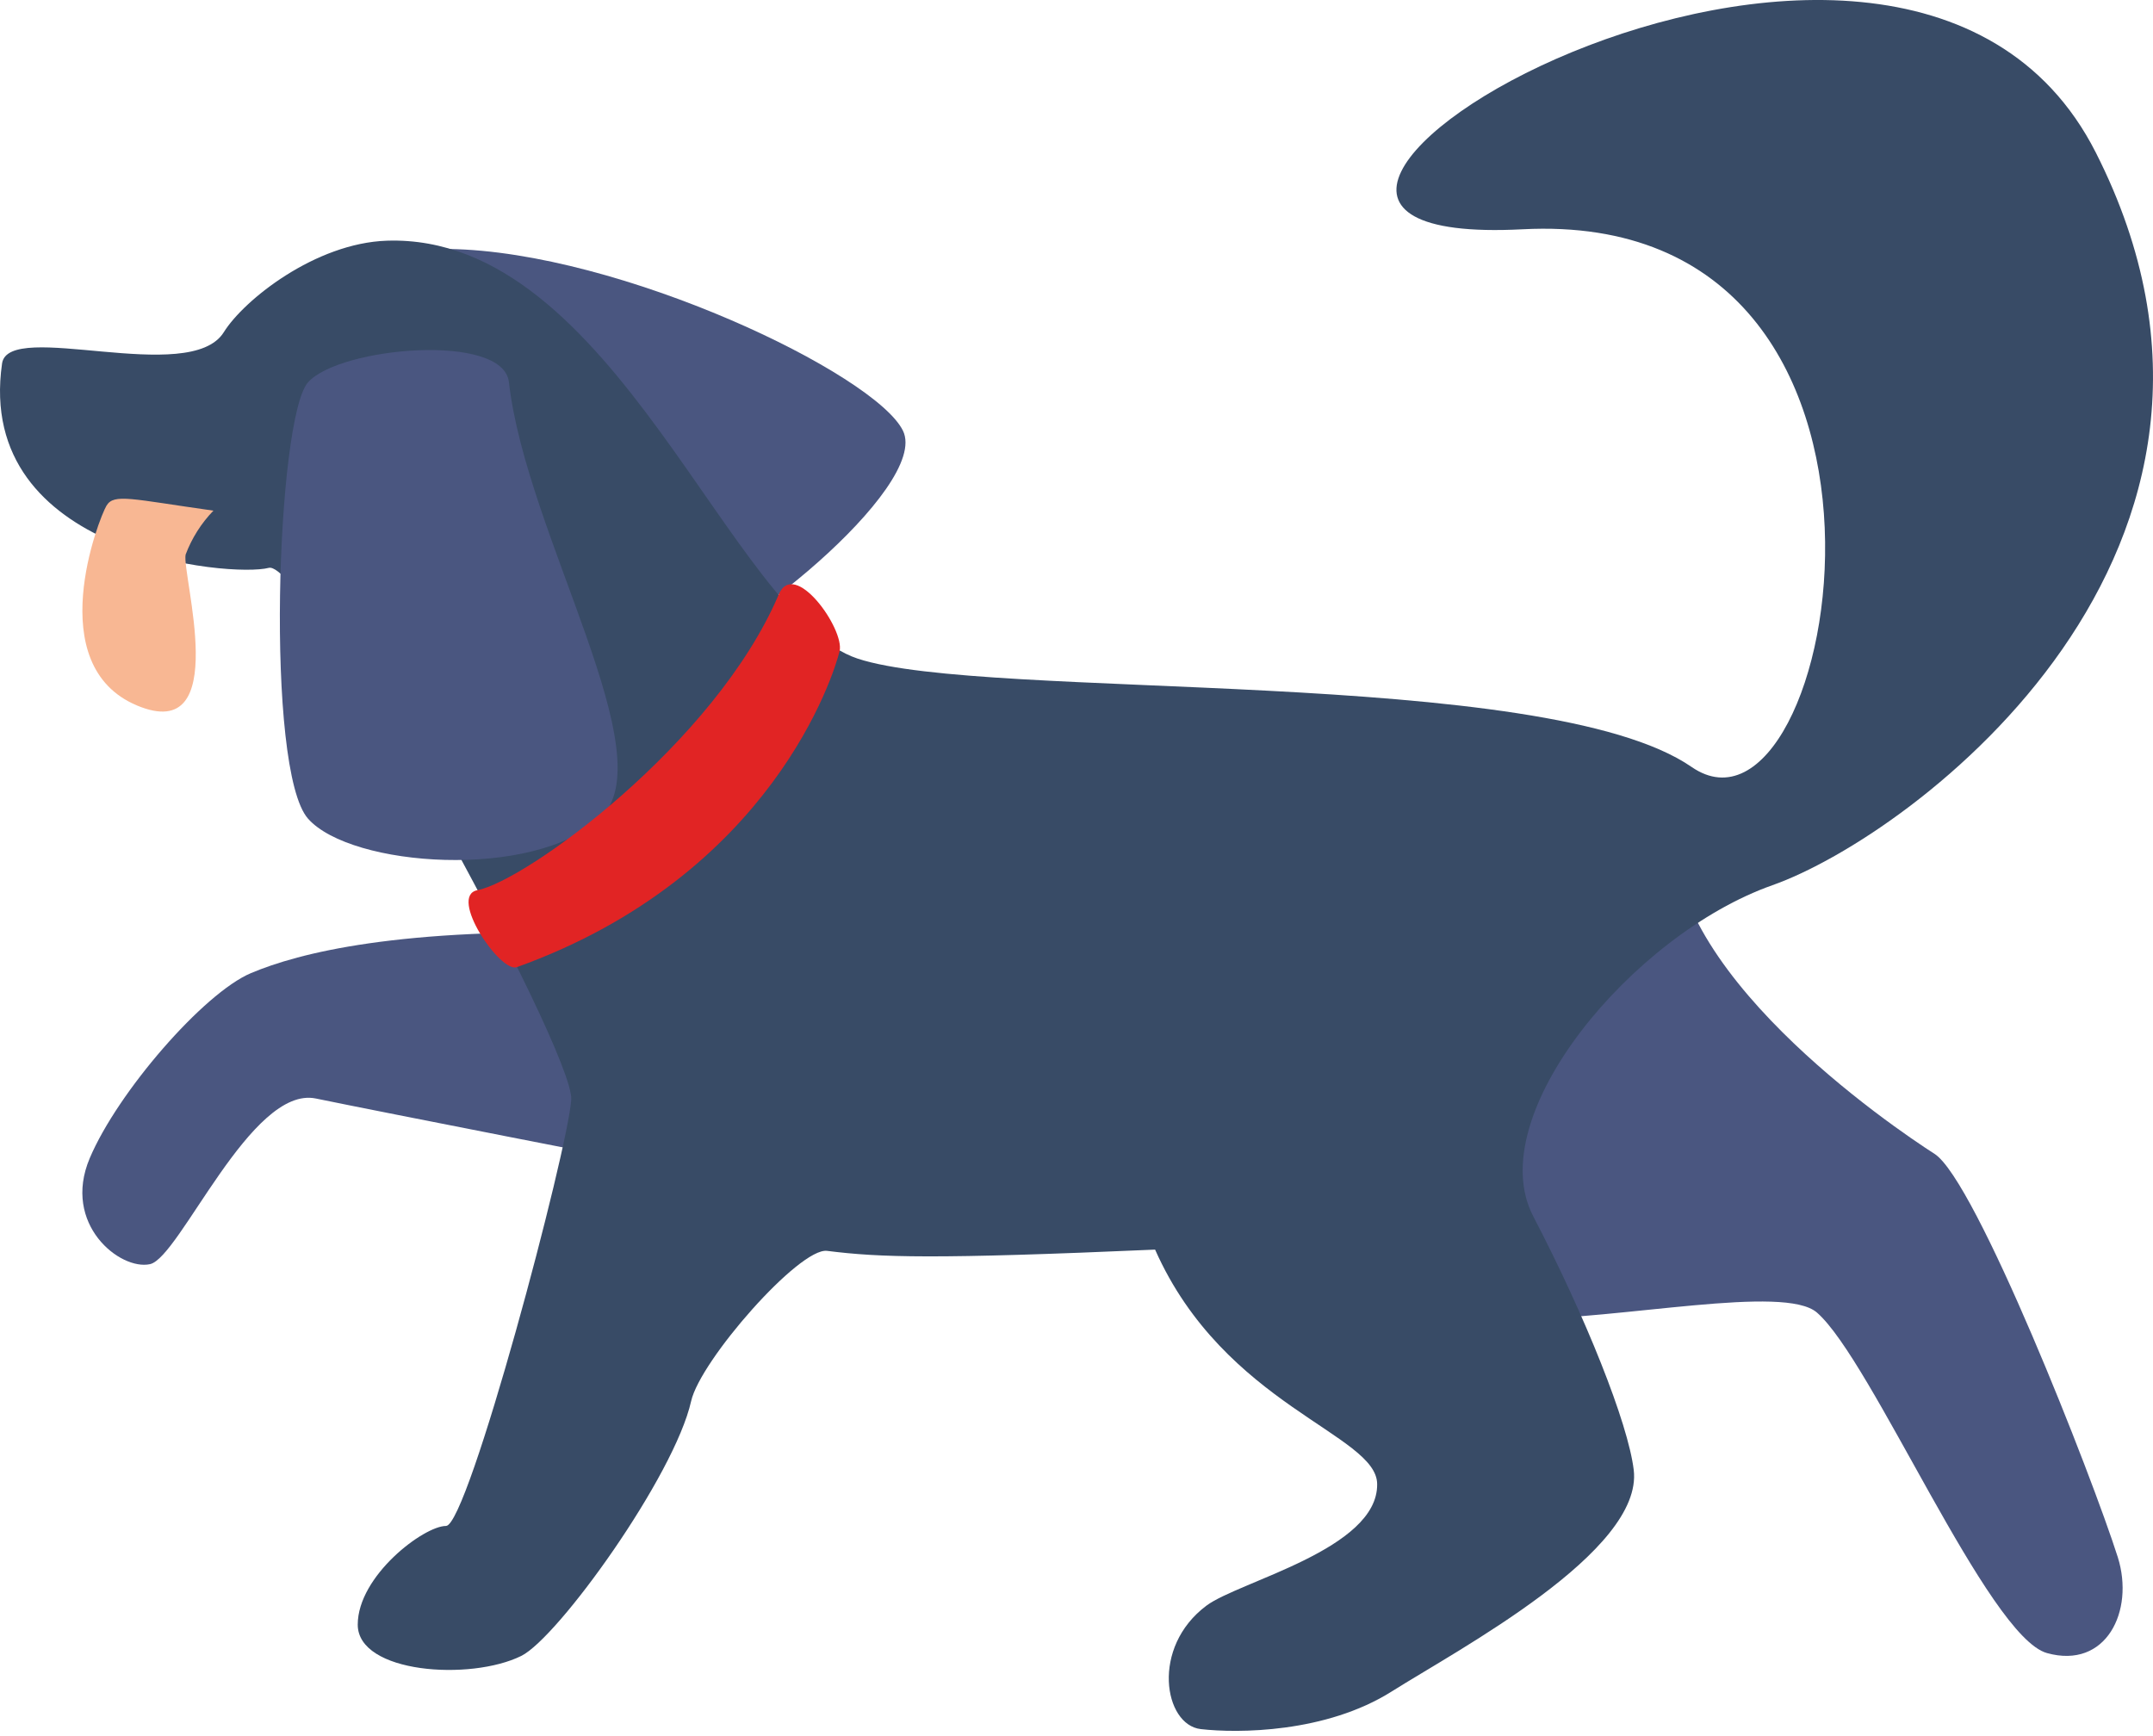
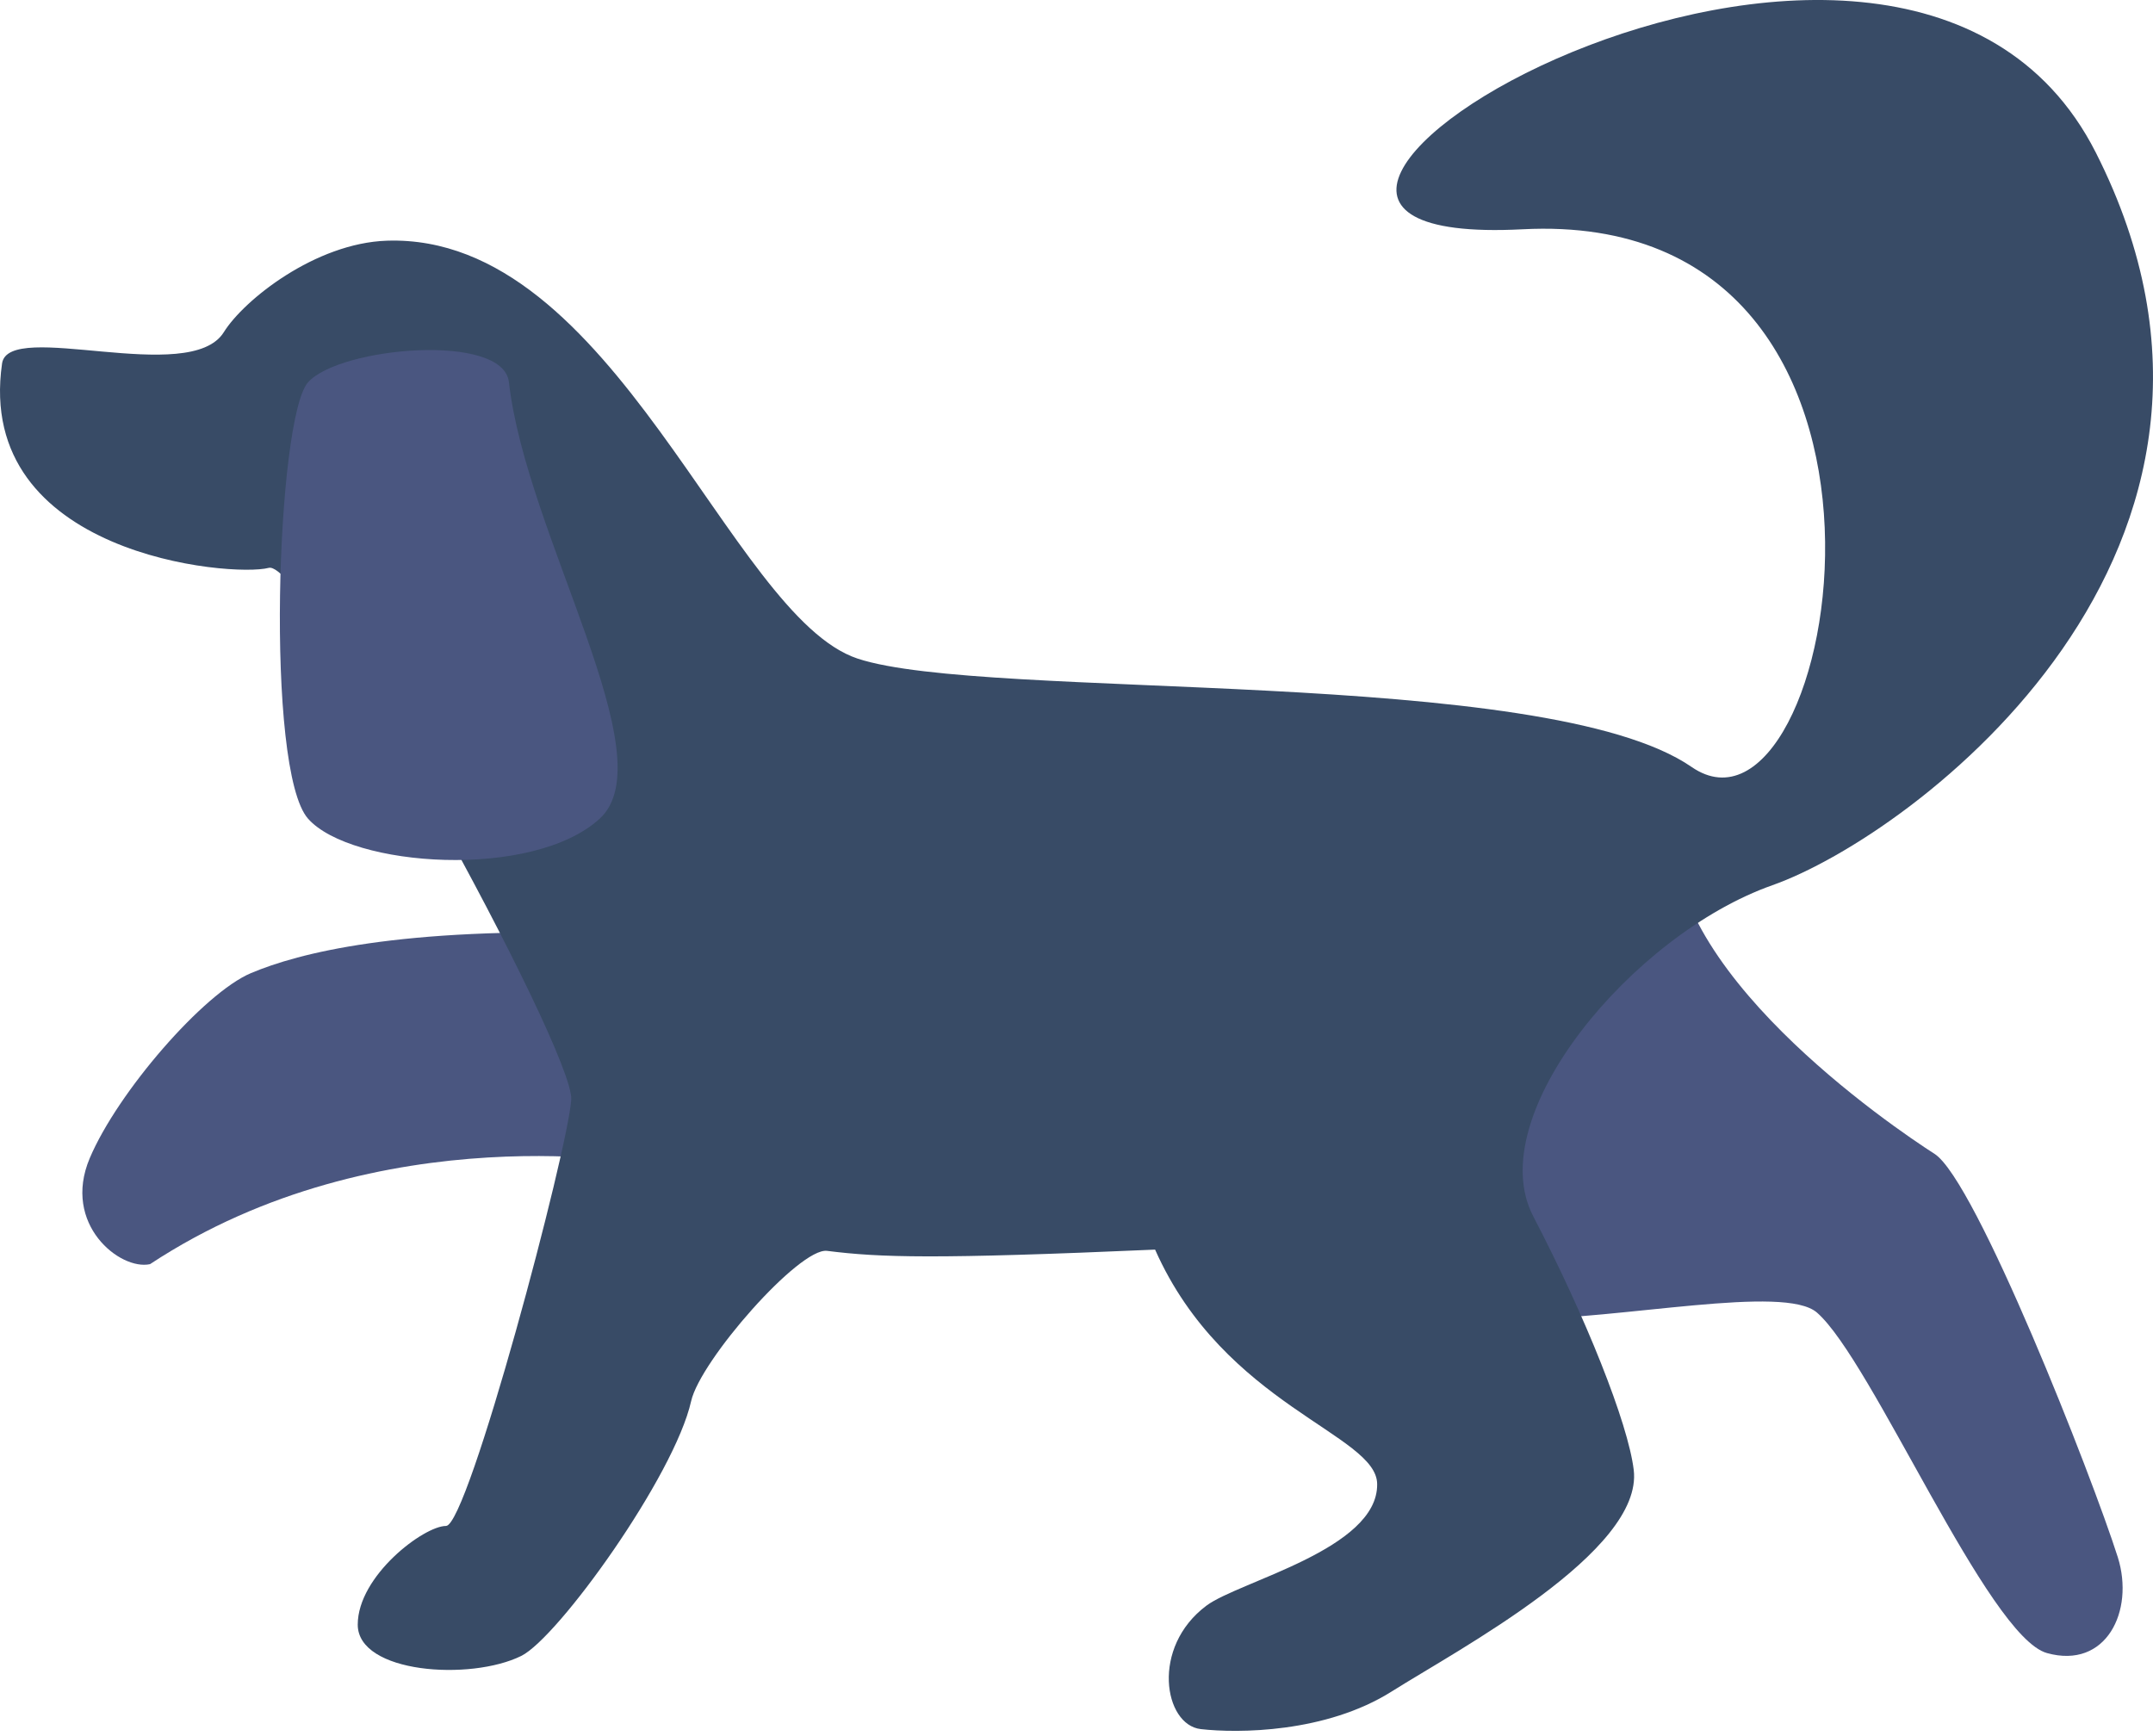
<svg xmlns="http://www.w3.org/2000/svg" width="93" height="75" viewBox="0 0 93 75" fill="none">
-   <path d="M26.41 40.321C17.221 40.038 12.88 41.179 10.841 42.038C8.803 42.896 5.082 47.179 3.875 50.037C2.668 52.895 5.194 54.895 6.481 54.611C7.767 54.327 10.841 46.875 13.645 47.456C16.449 48.037 28.198 50.327 28.198 50.327L26.41 40.321Z" fill="#4A5680" />
+   <path d="M26.41 40.321C17.221 40.038 12.88 41.179 10.841 42.038C8.803 42.896 5.082 47.179 3.875 50.037C2.668 52.895 5.194 54.895 6.481 54.611C16.449 48.037 28.198 50.327 28.198 50.327L26.41 40.321Z" fill="#4A5680" />
  <path d="M72.351 35.369C71.526 41.767 81.784 48.706 83.565 49.848C85.347 50.989 90.36 63.752 91.482 67.279C92.207 69.603 90.974 72.123 88.421 71.413C85.868 70.704 80.861 58.773 78.486 56.705C77.081 55.476 70.062 56.996 65.47 56.996C60.879 56.996 50.647 43.564 50.647 43.564C50.647 43.564 73.156 29.154 72.351 35.369Z" fill="#4A5680" />
-   <path d="M19.384 10.756C26.793 10.864 37.809 16.161 39.004 18.607C40.197 21.053 31.292 28.133 29.194 28.133C27.096 28.133 15.756 10.702 19.384 10.756Z" fill="#4A5680" />
  <path d="M0.089 15.702C0.366 13.783 8.203 16.702 9.667 14.351C10.538 12.952 13.625 10.5 16.713 10.398C26.549 10.074 31.503 26.613 37.044 28.451C42.586 30.288 66.73 28.755 73.07 33.133C79.41 37.511 84.496 8.932 65.767 9.905C47.039 10.878 81.923 -10.364 90.525 6.581C99.24 23.755 82.609 36.106 76.56 38.241C70.51 40.376 63.973 48.213 66.229 52.543C68.485 56.874 70.326 61.475 70.57 63.502C70.992 67.022 62.977 71.265 60.12 73.069C57.264 74.873 53.457 74.879 51.867 74.697C50.278 74.515 49.697 71.163 52.118 69.36C53.523 68.312 59.52 66.927 59.487 64.117C59.487 61.955 52.89 60.739 49.895 53.983C40.363 54.401 38.021 54.327 35.725 54.037C34.531 53.888 30.25 58.766 29.854 60.529C29.128 63.766 24.108 70.745 22.518 71.535C20.321 72.623 15.453 72.292 15.453 70.184C15.453 68.076 18.309 65.921 19.266 65.921C20.222 65.921 24.543 49.638 24.675 47.503C24.807 45.368 13.19 24.113 11.607 24.532C10.024 24.951 -1.099 23.985 0.089 15.702Z" fill="#384B66" />
-   <path d="M9.219 22.06C5.669 21.56 4.924 21.31 4.601 21.843C4.278 22.377 1.777 28.741 5.92 30.478C10.063 32.214 7.84 24.796 8.018 23.958C8.286 23.247 8.695 22.601 9.219 22.06Z" fill="#F8B793" />
  <path d="M21.983 16.513C22.735 23.134 28.791 32.727 25.902 35.369C23.012 38.011 15.175 37.47 13.308 35.369C11.441 33.268 11.943 18.04 13.308 16.513C14.674 14.986 21.752 14.357 21.983 16.513Z" fill="#4A5680" />
-   <path d="M33.627 25.708C34.287 24.066 36.497 27.181 36.266 28.133C36.035 29.086 33.363 37.808 22.327 41.781C21.608 42.044 19.352 38.707 20.618 38.457C22.709 38.058 30.876 32.133 33.627 25.708Z" fill="#E12424" />
</svg>